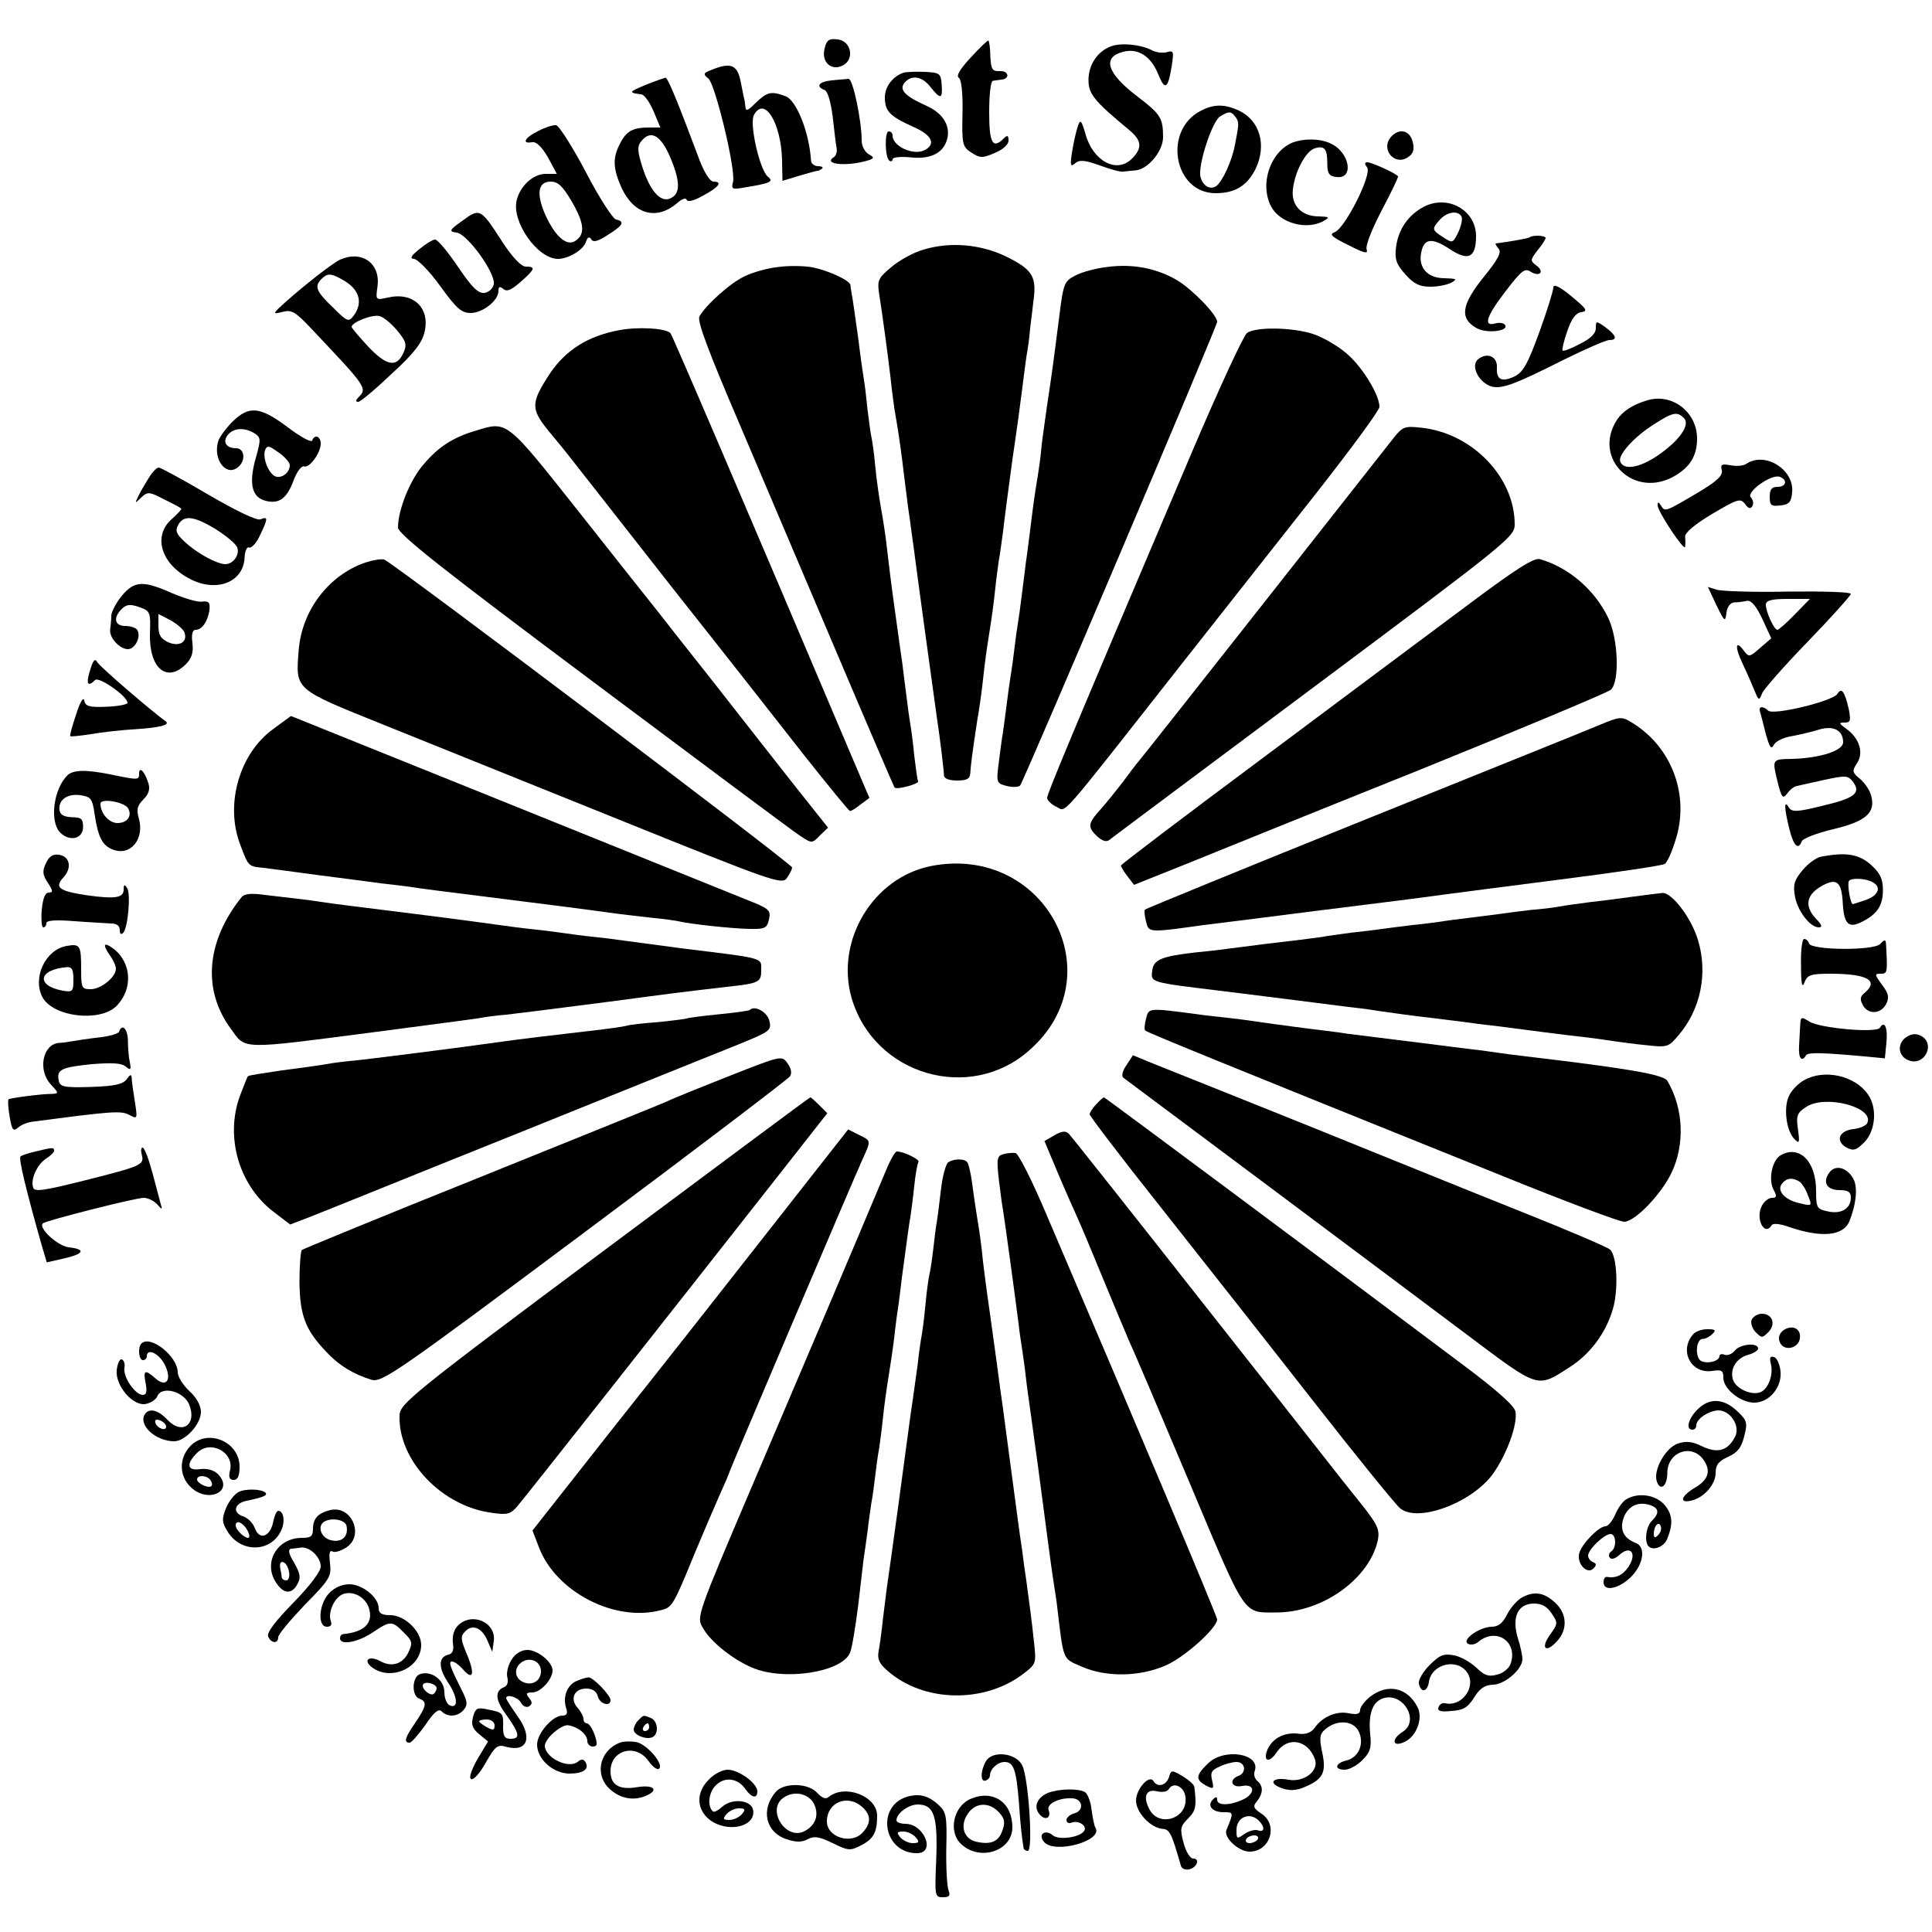
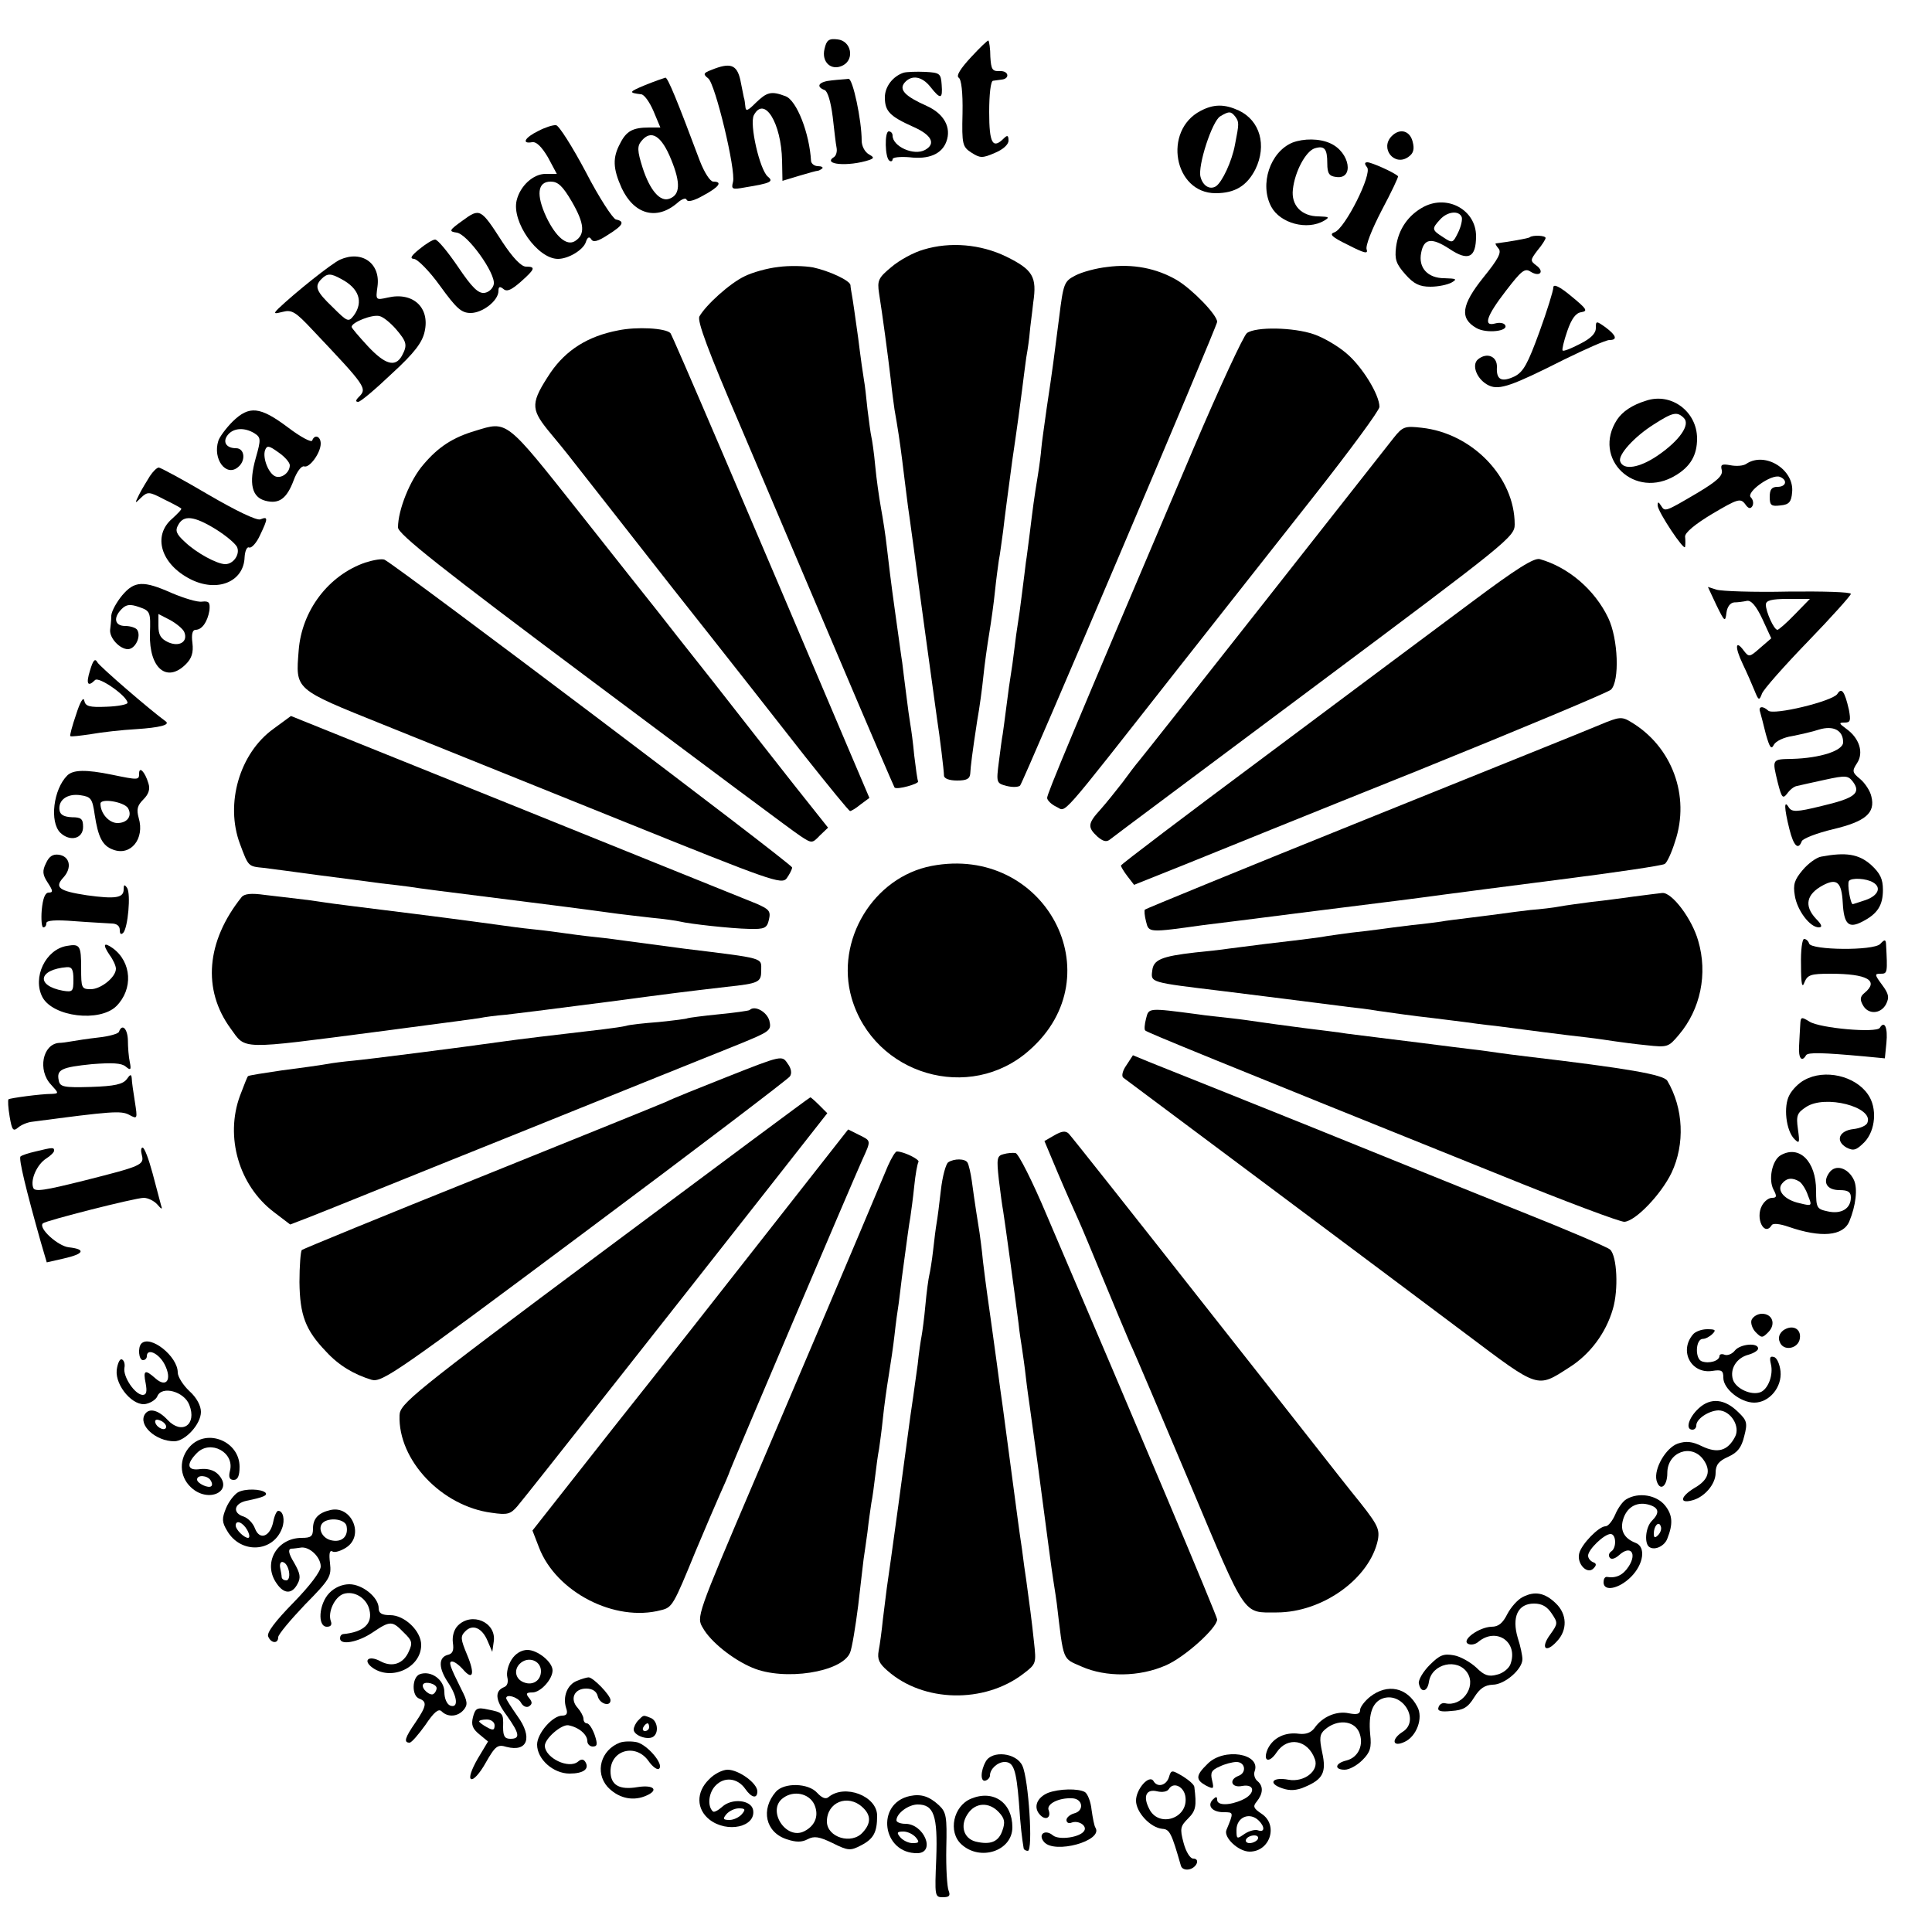
<svg xmlns="http://www.w3.org/2000/svg" version="1.0" width="500pt" height="500pt" viewBox="0 0 500 500" preserveAspectRatio="xMidYMid meet">
  <g transform="translate(0,500) scale(0.1,-0.1)" fill="#000000" stroke="none">
    <path d="M2134 4874 c-9 -35 18 -59 48 -43 30 16 21 63 -14 67 -23 3 -29 -2 -34 -24z" />
    <path d="M2513 4852 c-27 -29 -39 -48 -32 -53 7 -4 11 -38 10 -92 -2 -81 0 -87 23 -102 22 -14 28 -15 60 -1 22 9 36 22 36 32 0 14 -3 15 -12 6 -29 -29 -38 -13 -38 68 0 46 4 81 10 81 6 1 15 2 22 3 22 2 19 23 -4 22 -20 -1 -23 4 -25 37 0 21 -3 40 -5 42 -1 2 -22 -18 -45 -43z" />
-     <path d="M2875 4880 c-35 -13 -58 -48 -58 -87 0 -36 14 -54 106 -130 32 -27 34 -46 6 -74 -39 -39 -101 -6 -120 65 -10 34 -13 38 -19 21 -4 -11 -11 -40 -15 -65 -6 -38 -5 -43 7 -33 11 10 25 9 64 -5 27 -10 55 -18 62 -16 6 1 20 2 30 3 32 2 72 49 72 86 0 50 -7 60 -66 105 -79 60 -93 102 -37 116 38 10 71 -11 90 -57 18 -45 26 -40 36 24 5 34 4 37 -13 32 -11 -3 -29 -1 -41 6 -28 14 -78 19 -104 9z" />
    <path d="M1841 4819 c-21 -8 -22 -11 -8 -22 18 -14 72 -238 64 -268 -5 -19 -2 -20 31 -14 67 11 75 15 59 28 -21 18 -48 136 -36 159 27 51 71 -20 73 -118 l1 -52 43 13 c23 7 45 13 48 13 3 0 8 3 12 6 3 3 -2 6 -11 6 -9 0 -17 6 -18 13 -4 72 -37 157 -66 168 -37 14 -48 11 -77 -17 -21 -21 -26 -23 -27 -10 -1 9 -2 19 -4 24 -1 4 -5 24 -9 45 -9 40 -26 46 -75 26z" />
    <path d="M2339 4812 c-28 -9 -49 -36 -49 -64 0 -36 13 -49 73 -76 48 -21 60 -44 31 -60 -29 -16 -84 9 -84 37 0 6 -4 11 -10 11 -11 0 -10 -69 2 -76 4 -3 8 -1 8 4 0 5 20 7 44 5 49 -6 83 8 95 40 14 37 -6 73 -51 93 -56 25 -72 42 -57 60 18 21 45 17 67 -11 26 -33 32 -32 29 6 -2 29 -5 31 -43 33 -22 1 -47 0 -55 -2z" />
    <path d="M1670 4780 c-43 -18 -44 -20 -11 -24 8 0 22 -20 32 -43 l18 -43 -29 0 c-42 0 -59 -9 -75 -41 -20 -37 -19 -65 4 -116 32 -68 90 -84 143 -39 12 11 23 15 25 9 3 -7 20 -2 43 11 41 22 51 36 26 36 -8 0 -23 23 -35 54 -58 155 -83 216 -89 215 -4 -1 -27 -9 -52 -19z m67 -193 c25 -61 23 -91 -4 -101 -24 -10 -51 21 -70 80 -14 44 -14 56 -3 69 25 31 52 14 77 -48z" />
    <path d="M2153 4792 c-34 -3 -43 -16 -19 -25 8 -3 16 -30 21 -69 4 -35 8 -71 10 -80 2 -10 -1 -20 -6 -24 -33 -20 36 -26 91 -8 13 5 12 7 -2 15 -10 6 -18 21 -18 35 0 53 -23 161 -34 160 -6 -1 -26 -2 -43 -4z" />
    <path d="M3107 4713 c-98 -51 -69 -213 39 -213 50 0 81 19 103 62 30 62 12 126 -43 152 -37 17 -65 17 -99 -1z m90 -15 c10 -14 10 -17 -1 -73 -8 -43 -33 -96 -49 -107 -16 -10 -34 1 -40 24 -8 28 30 145 51 157 23 14 28 13 39 -1z" />
    <path d="M1393 4661 c-35 -17 -44 -34 -16 -29 11 2 25 -12 41 -39 l23 -43 -29 0 c-32 0 -66 -31 -75 -69 -13 -55 54 -151 107 -151 27 0 65 23 72 43 4 13 9 16 14 8 5 -9 17 -6 43 11 40 25 45 35 21 40 -8 2 -44 57 -78 123 -35 66 -70 121 -77 121 -8 1 -29 -6 -46 -15z m87 -183 c33 -57 35 -85 8 -102 -21 -13 -49 10 -74 62 -27 58 -23 92 11 92 19 0 31 -11 55 -52z" />
    <path d="M3602 4648 c-32 -32 7 -80 43 -54 13 9 16 20 11 39 -7 29 -33 36 -54 15z" />
    <path d="M3345 4631 c-58 -24 -86 -108 -55 -166 23 -43 93 -62 137 -36 15 9 13 10 -14 11 -45 0 -72 29 -67 70 5 46 33 98 56 106 26 8 33 -1 33 -39 0 -26 5 -33 23 -35 47 -7 36 64 -15 87 -28 13 -69 13 -98 2z" />
    <path d="M3538 4567 c14 -17 -57 -158 -84 -168 -15 -5 -8 -12 35 -33 41 -21 52 -24 48 -12 -4 9 13 52 39 102 25 47 44 87 42 88 -10 10 -69 36 -79 36 -8 0 -8 -4 -1 -13z" />
    <path d="M3685 4465 c-40 -21 -66 -58 -72 -104 -4 -32 0 -44 24 -71 22 -25 37 -32 65 -32 20 0 44 5 55 11 15 9 12 10 -19 11 -43 0 -68 27 -60 66 7 37 27 40 73 10 49 -33 69 -23 69 33 0 67 -73 108 -135 76z m98 -27 c2 -7 -2 -25 -10 -41 -13 -26 -14 -27 -38 -11 -30 19 -30 22 -8 46 19 21 49 24 56 6z" />
    <path d="M1197 4429 c-35 -25 -36 -28 -15 -31 28 -4 100 -104 96 -133 -2 -11 -12 -21 -24 -23 -16 -2 -32 13 -69 68 -26 38 -52 70 -59 70 -6 0 -24 -11 -41 -25 -21 -17 -25 -24 -14 -25 9 0 40 -31 68 -70 42 -58 55 -70 79 -70 31 0 72 32 72 57 0 11 3 13 13 5 9 -8 21 -2 45 19 37 33 39 39 13 39 -12 0 -34 23 -61 64 -56 87 -58 88 -103 55z" />
    <path d="M3959 4386 c-3 -3 -56 -12 -88 -16 -2 0 1 -6 7 -13 9 -10 -1 -28 -39 -75 -57 -71 -62 -106 -18 -131 26 -15 85 -8 74 8 -3 5 -14 7 -25 4 -32 -9 -24 18 27 84 40 52 49 60 64 50 24 -15 37 0 15 16 -16 12 -16 14 3 39 12 14 21 29 21 32 0 7 -34 8 -41 2z" />
    <path d="M2390 4354 c-25 -7 -62 -27 -83 -45 -34 -28 -37 -35 -32 -68 9 -57 23 -161 30 -221 3 -30 8 -66 10 -80 8 -45 14 -84 20 -132 3 -26 10 -80 15 -120 6 -40 12 -89 15 -108 7 -56 56 -412 60 -440 7 -45 18 -135 18 -147 0 -8 14 -13 34 -13 24 0 33 4 34 18 1 19 5 52 18 137 6 33 13 85 16 115 3 30 10 80 15 110 5 30 12 80 15 110 3 30 8 66 10 80 3 14 7 48 11 75 3 28 14 111 24 185 11 74 22 155 25 180 3 25 8 63 11 85 4 22 8 51 9 65 1 14 6 48 9 77 10 67 -1 85 -70 119 -66 32 -145 39 -214 18z" />
    <path d="M880 4328 c-22 -10 -116 -85 -160 -127 -13 -13 -11 -14 12 -8 23 6 33 0 76 -46 141 -149 143 -152 120 -175 -8 -8 -8 -12 -1 -12 6 0 45 33 87 73 59 54 79 81 85 109 14 62 -30 103 -95 88 -32 -7 -32 -7 -27 29 8 60 -41 94 -97 69z m3 -50 c46 -24 58 -59 33 -94 -14 -18 -16 -18 -55 21 -43 41 -48 54 -29 73 15 15 24 15 51 0z m142 -130 c28 -33 30 -41 15 -69 -17 -30 -43 -23 -88 25 -23 25 -42 47 -42 50 0 12 54 33 72 28 10 -2 29 -18 43 -34z" />
    <path d="M2014 4309 c-28 -3 -67 -14 -87 -24 -38 -18 -100 -74 -117 -104 -6 -12 23 -90 105 -281 62 -146 177 -416 255 -600 78 -184 144 -337 145 -338 6 -7 65 10 61 16 -2 4 -6 34 -10 67 -3 33 -8 69 -10 80 -2 11 -7 47 -11 80 -4 33 -9 69 -10 80 -2 11 -10 72 -19 135 -9 63 -18 138 -21 165 -3 28 -10 73 -15 100 -5 28 -12 77 -15 110 -3 33 -8 67 -10 75 -2 8 -6 40 -10 71 -3 31 -7 65 -9 75 -2 11 -9 60 -15 109 -7 50 -14 100 -16 110 -2 11 -4 23 -4 27 -1 12 -55 37 -97 46 -22 4 -62 5 -90 1z" />
    <path d="M2865 4309 c-28 -3 -65 -13 -82 -22 -29 -15 -31 -20 -42 -109 -14 -109 -16 -127 -32 -233 -6 -44 -13 -91 -14 -105 -1 -14 -5 -45 -9 -70 -10 -60 -13 -85 -21 -150 -4 -30 -8 -64 -10 -75 -1 -11 -6 -47 -10 -80 -4 -33 -9 -69 -11 -80 -2 -11 -6 -41 -9 -66 -3 -25 -7 -54 -9 -65 -2 -11 -7 -47 -11 -79 -4 -33 -9 -67 -10 -75 -2 -9 -6 -41 -10 -72 -7 -54 -6 -55 20 -62 16 -4 31 -3 35 1 9 10 510 1189 510 1200 0 18 -64 84 -104 108 -53 31 -115 43 -181 34z" />
    <path d="M4020 4256 c0 -8 -16 -60 -36 -115 -30 -82 -41 -103 -64 -115 -34 -16 -48 -9 -46 24 1 28 -26 39 -49 20 -18 -15 -2 -54 29 -68 27 -12 60 0 193 67 57 28 109 51 118 51 22 0 18 12 -10 33 -24 17 -25 17 -25 -2 0 -14 -13 -27 -41 -41 -23 -12 -43 -20 -45 -17 -2 2 3 24 12 50 11 32 22 47 36 49 18 3 15 8 -25 41 -31 26 -47 33 -47 23z" />
    <path d="M1600 4145 c-79 -15 -135 -51 -175 -109 -51 -77 -52 -93 -8 -148 21 -25 52 -63 68 -84 17 -22 133 -169 258 -329 126 -159 279 -354 340 -432 62 -78 114 -142 117 -142 3 0 15 7 27 17 l23 17 -49 115 c-271 639 -462 1085 -466 1088 -13 13 -87 17 -135 7z" />
    <path d="M3227 4138 c-9 -7 -71 -141 -138 -298 -322 -757 -379 -894 -379 -905 0 -6 11 -17 24 -23 27 -12 -2 -45 311 353 104 132 265 336 357 453 92 117 168 220 168 229 0 32 -46 106 -86 139 -22 19 -60 41 -84 49 -52 18 -150 20 -173 3z" />
    <path d="M4260 3963 c-36 -11 -61 -28 -75 -49 -66 -101 46 -209 152 -144 38 23 55 52 55 95 0 70 -67 120 -132 98z m98 -45 c17 -17 -11 -58 -68 -97 -47 -32 -89 -39 -97 -15 -6 17 37 64 86 95 50 32 61 35 79 17z" />
    <path d="M602 3909 c-17 -17 -34 -40 -37 -50 -15 -47 20 -94 51 -68 21 17 17 49 -5 49 -26 0 -36 17 -21 35 15 18 43 19 68 4 17 -11 18 -15 4 -64 -19 -67 -10 -102 25 -111 35 -9 55 5 73 53 8 22 20 38 27 36 14 -5 43 35 43 59 0 19 -16 25 -22 8 -2 -6 -30 9 -63 34 -72 54 -100 57 -143 15z m148 -113 c0 -19 -21 -35 -37 -29 -18 7 -34 48 -27 68 5 13 10 12 35 -6 16 -11 29 -26 29 -33z" />
    <path d="M1230 3885 c-58 -17 -96 -42 -134 -87 -35 -40 -66 -118 -66 -163 0 -17 111 -105 507 -401 278 -208 519 -388 535 -398 29 -19 30 -19 50 2 l21 20 -89 112 c-49 62 -142 181 -207 264 -66 83 -131 166 -145 184 -15 19 -106 133 -202 255 -192 242 -186 238 -270 212z" />
-     <path d="M3607 3867 c-14 -18 -165 -210 -336 -427 -171 -217 -317 -402 -324 -410 -7 -8 -26 -33 -42 -55 -17 -22 -42 -53 -57 -70 -33 -36 -34 -46 -8 -70 14 -12 23 -15 32 -8 7 6 246 184 531 397 502 375 517 387 517 419 0 122 -110 236 -241 250 -43 5 -49 3 -72 -26z" />
+     <path d="M3607 3867 c-14 -18 -165 -210 -336 -427 -171 -217 -317 -402 -324 -410 -7 -8 -26 -33 -42 -55 -17 -22 -42 -53 -57 -70 -33 -36 -34 -46 -8 -70 14 -12 23 -15 32 -8 7 6 246 184 531 397 502 375 517 387 517 419 0 122 -110 236 -241 250 -43 5 -49 3 -72 -26" />
    <path d="M4520 3800 c-8 -6 -27 -7 -42 -4 -22 4 -26 2 -22 -13 3 -14 -12 -28 -62 -58 -85 -50 -85 -50 -95 -34 -7 11 -9 11 -9 1 0 -16 70 -121 71 -107 1 6 1 17 0 26 -1 10 25 32 70 59 66 39 73 41 85 26 8 -12 14 -14 19 -6 4 7 2 17 -4 23 -13 13 53 61 75 53 21 -8 17 -26 -6 -26 -15 0 -20 -7 -20 -26 0 -22 4 -25 28 -22 22 2 28 9 30 34 6 58 -69 106 -118 74z" />
    <path d="M388 3768 c-8 -13 -21 -34 -28 -48 -12 -24 -11 -24 5 -8 17 16 21 16 59 -4 23 -11 43 -22 45 -24 2 -2 -9 -13 -23 -26 -52 -44 -30 -118 47 -157 69 -35 138 -7 140 57 1 16 6 28 12 25 6 -2 19 12 28 32 21 44 21 49 1 41 -9 -4 -63 22 -135 64 -66 39 -124 70 -128 70 -5 0 -15 -10 -23 -22z m171 -138 c27 -17 52 -38 55 -47 7 -18 -10 -43 -31 -43 -21 0 -75 29 -105 58 -22 20 -25 29 -17 43 14 27 41 24 98 -11z" />
    <path d="M945 3544 c-95 -33 -164 -124 -172 -227 -8 -103 -13 -99 218 -192 112 -45 390 -157 618 -249 387 -156 414 -166 427 -149 7 10 14 23 14 28 0 9 -1011 772 -1054 796 -6 4 -29 0 -51 -7z" />
    <path d="M3809 3442 c-86 -64 -326 -243 -532 -397 -207 -154 -376 -282 -376 -285 0 -3 7 -15 17 -28 l17 -22 125 50 c69 28 343 139 610 246 267 108 491 202 499 209 23 22 19 132 -7 186 -35 73 -103 131 -177 152 -15 4 -61 -25 -176 -111z" />
    <path d="M316 3459 c-14 -17 -27 -40 -28 -52 0 -12 -2 -29 -3 -37 -2 -21 25 -50 46 -50 19 0 35 33 24 50 -3 5 -17 10 -31 10 -27 0 -32 21 -9 44 12 12 22 13 45 5 29 -10 30 -13 28 -70 -2 -89 44 -127 93 -78 15 15 20 30 17 55 -3 22 0 34 8 34 17 0 31 21 36 50 2 21 -1 25 -19 23 -12 -2 -47 9 -78 22 -74 33 -97 32 -129 -6z m161 -95 c10 -25 -13 -39 -42 -26 -19 9 -25 19 -25 42 l0 31 31 -16 c16 -9 33 -23 36 -31z" />
    <path d="M4442 3434 c21 -43 23 -45 26 -20 2 16 10 26 20 27 9 0 24 2 33 4 11 2 24 -13 40 -47 l23 -50 -29 -25 c-27 -24 -29 -24 -42 -7 -22 30 -24 10 -3 -34 11 -23 25 -55 31 -70 10 -25 12 -26 19 -7 4 11 58 72 119 135 61 63 111 119 111 123 0 5 -73 7 -162 6 -90 -2 -173 1 -186 5 l-22 7 22 -47z m203 -24 c-21 -22 -42 -40 -45 -40 -9 0 -30 47 -30 65 0 11 14 15 57 15 l57 0 -39 -40z" />
    <path d="M233 3265 c-11 -35 -6 -44 13 -25 10 10 84 -42 84 -59 0 -4 -24 -9 -54 -10 -45 -2 -55 1 -58 16 -2 11 -11 -4 -21 -36 -10 -29 -17 -55 -15 -56 2 -2 26 1 53 5 28 5 81 11 118 13 60 4 88 11 76 20 -40 29 -171 142 -177 153 -6 11 -11 6 -19 -21z" />
    <path d="M4755 3204 c-13 -19 -166 -56 -179 -43 -14 13 -26 11 -21 -3 2 -7 9 -33 15 -58 10 -35 14 -41 21 -27 5 9 26 19 47 22 20 4 52 11 70 17 37 11 62 -2 62 -33 0 -22 -60 -41 -132 -43 -53 -1 -52 0 -37 -62 10 -39 13 -42 24 -28 7 10 18 19 26 20 8 2 40 9 72 16 55 12 60 11 73 -6 21 -29 3 -42 -82 -62 -65 -16 -77 -16 -85 -3 -12 20 -12 -1 2 -57 11 -44 23 -55 32 -31 3 7 39 21 81 31 84 20 110 42 99 85 -3 14 -16 34 -29 45 -21 17 -21 21 -8 41 18 27 6 65 -28 89 -19 14 -20 16 -4 16 15 0 16 5 11 33 -11 48 -19 59 -30 41z" />
    <path d="M708 3114 c-88 -63 -126 -194 -87 -298 22 -59 21 -58 61 -62 18 -2 83 -11 143 -19 61 -8 133 -17 160 -21 28 -3 61 -7 75 -9 32 -5 63 -9 310 -40 113 -14 216 -28 230 -30 14 -2 52 -6 85 -10 33 -3 67 -8 75 -10 24 -6 131 -18 179 -19 40 -1 46 2 51 24 5 22 1 27 -34 42 -23 9 -302 122 -622 251 l-581 234 -45 -33z" />
    <path d="M4140 3124 c-30 -13 -307 -124 -614 -248 -308 -124 -561 -228 -563 -230 -2 -2 -1 -16 3 -31 7 -29 6 -29 149 -9 17 2 138 17 270 34 240 30 272 34 353 45 23 3 159 21 301 39 142 18 263 36 269 40 6 3 18 29 27 58 40 118 -8 247 -115 310 -23 14 -30 13 -80 -8z" />
    <path d="M174 2993 c-36 -36 -46 -120 -18 -148 25 -24 59 -16 59 15 0 21 -5 25 -29 25 -20 1 -30 6 -32 18 -4 27 21 44 54 39 27 -4 31 -8 37 -50 9 -59 20 -81 48 -91 45 -17 82 28 66 82 -6 22 -4 32 12 48 14 14 18 27 13 42 -9 30 -24 45 -24 25 0 -17 -2 -17 -70 -3 -68 14 -101 13 -116 -2z m157 -84 c12 -20 -1 -39 -27 -39 -22 0 -44 25 -44 50 0 15 60 5 71 -11z" />
    <path d="M119 2766 c-10 -20 -9 -30 5 -51 13 -20 14 -25 2 -25 -9 0 -15 -14 -18 -45 -2 -25 0 -45 4 -45 5 0 8 5 8 11 0 7 23 9 73 5 39 -3 82 -5 95 -6 14 0 22 -6 22 -17 0 -10 3 -13 9 -7 12 13 20 100 10 116 -7 10 -9 9 -9 -4 0 -22 -22 -25 -95 -15 -72 11 -85 20 -61 46 23 25 17 55 -12 59 -15 2 -25 -4 -33 -22z" />
    <path d="M4713 2783 c-12 -2 -34 -18 -48 -35 -21 -25 -25 -37 -20 -66 6 -38 39 -82 62 -82 10 0 8 7 -7 22 -32 34 -25 64 18 87 36 19 48 8 51 -45 3 -56 15 -68 51 -49 39 20 53 42 53 82 0 28 -7 43 -31 65 -32 28 -65 33 -129 21z m135 -67 c22 -13 12 -34 -19 -45 -18 -6 -33 -11 -34 -11 -6 0 -15 52 -10 60 6 9 46 7 63 -4z" />
    <path d="M2411 2759 c-151 -29 -250 -193 -207 -342 58 -199 306 -272 460 -135 221 194 40 533 -253 477z" />
    <path d="M625 2678 c-91 -114 -102 -239 -28 -340 40 -55 19 -55 380 -8 235 31 236 31 263 35 14 3 45 7 70 9 50 6 68 8 285 36 141 19 174 23 285 36 85 9 90 12 90 43 0 33 12 30 -200 56 -69 9 -136 18 -150 20 -14 2 -50 7 -80 10 -30 3 -66 8 -80 10 -14 2 -50 7 -80 10 -30 3 -66 8 -80 10 -14 2 -116 16 -228 30 -112 14 -218 27 -235 30 -18 3 -48 7 -67 9 -19 2 -57 7 -85 10 -35 5 -53 3 -60 -6z" />
    <path d="M4230 2680 c-30 -4 -80 -11 -110 -14 -30 -4 -68 -9 -84 -12 -15 -3 -49 -7 -75 -9 -25 -3 -57 -7 -71 -9 -14 -2 -52 -7 -85 -11 -32 -4 -66 -8 -75 -10 -8 -1 -42 -6 -75 -9 -33 -4 -71 -9 -85 -11 -14 -2 -47 -6 -75 -9 -27 -4 -61 -8 -75 -11 -14 -2 -45 -6 -70 -9 -44 -5 -102 -12 -170 -21 -19 -3 -58 -7 -87 -10 -88 -10 -108 -19 -111 -47 -4 -31 -7 -30 183 -53 72 -9 144 -18 160 -20 33 -4 111 -14 165 -21 19 -2 53 -6 75 -10 58 -8 83 -12 145 -19 30 -4 66 -8 80 -10 14 -2 50 -7 80 -10 30 -4 85 -11 123 -16 37 -5 89 -11 115 -14 26 -3 58 -8 72 -10 14 -2 50 -7 81 -10 55 -6 57 -5 84 27 56 66 75 158 50 243 -16 57 -68 126 -93 124 -9 -1 -42 -5 -72 -9z" />
    <path d="M4661 2503 c0 -51 3 -62 9 -45 8 19 16 22 67 22 96 0 127 -18 88 -50 -11 -9 -12 -17 -4 -31 13 -25 46 -24 60 2 9 18 7 27 -10 50 -20 27 -20 29 -4 29 18 0 18 2 14 78 -1 11 -4 11 -15 -1 -18 -18 -178 -16 -184 1 -2 7 -8 12 -13 12 -5 0 -9 -30 -8 -67z" />
    <path d="M173 2552 c-55 -9 -90 -82 -63 -133 28 -51 148 -65 191 -23 44 44 40 114 -9 150 -24 17 -27 10 -8 -18 9 -12 16 -28 16 -35 0 -22 -39 -53 -65 -53 -24 0 -25 3 -25 54 0 59 -3 64 -37 58z m17 -87 c0 -31 -2 -33 -27 -29 -71 13 -64 55 10 61 13 1 17 -6 17 -32z" />
    <path d="M1940 2386 c-3 -2 -39 -7 -80 -11 -41 -4 -77 -9 -80 -10 -3 -2 -37 -6 -75 -10 -39 -3 -77 -7 -85 -10 -8 -2 -35 -6 -60 -9 -122 -14 -228 -27 -255 -31 -113 -16 -357 -47 -391 -50 -22 -2 -54 -6 -70 -9 -16 -3 -67 -10 -114 -16 -47 -7 -86 -13 -88 -15 -2 -1 -11 -25 -21 -51 -39 -106 -3 -232 88 -301 l42 -32 52 20 c29 11 270 109 537 216 267 108 524 211 571 230 83 34 86 36 80 62 -7 23 -38 40 -51 27z" />
    <path d="M2966 2364 c-4 -15 -5 -29 -2 -31 5 -5 171 -73 921 -375 165 -67 309 -121 319 -120 29 2 95 71 122 127 35 74 31 167 -11 238 -10 16 -102 32 -365 63 -25 3 -56 7 -70 9 -14 2 -47 7 -75 10 -27 3 -63 8 -80 10 -16 2 -70 9 -120 15 -49 6 -103 13 -120 15 -16 3 -68 9 -115 15 -47 6 -96 13 -110 15 -14 2 -47 7 -75 10 -27 3 -66 7 -85 10 -129 17 -127 17 -134 -11z" />
    <path d="M4659 2348 c-1 -13 -2 -38 -3 -55 -2 -32 7 -43 18 -24 5 8 42 7 152 -3 l52 -5 4 40 c4 40 -5 59 -17 39 -9 -14 -155 -1 -182 16 -21 13 -23 13 -24 -8z" />
    <path d="M308 2330 c-1 -5 -25 -12 -53 -15 -27 -3 -59 -8 -70 -10 -11 -2 -25 -4 -32 -4 -43 -3 -56 -71 -21 -108 20 -22 21 -23 2 -24 -29 0 -109 -11 -112 -14 -2 -2 -1 -22 3 -45 6 -35 9 -39 22 -28 8 7 25 14 37 15 204 27 229 29 250 18 22 -12 22 -11 15 34 -4 25 -8 52 -8 60 -1 12 -4 11 -13 -2 -10 -13 -31 -18 -93 -20 -70 -2 -80 0 -83 17 -6 28 7 34 86 42 52 4 76 3 87 -6 13 -11 15 -9 11 11 -3 13 -5 39 -5 57 -1 30 -15 44 -23 22z" />
-     <path d="M4932 2315 c-24 -18 -19 -51 10 -60 40 -13 67 44 30 64 -14 7 -25 6 -40 -4z" />
    <path d="M1884 2214 c-76 -30 -148 -59 -159 -65 -11 -5 -226 -92 -479 -194 -252 -101 -461 -187 -465 -190 -3 -4 -6 -41 -6 -83 1 -85 15 -124 69 -180 33 -36 72 -59 118 -73 27 -7 65 19 551 382 287 214 526 396 531 403 6 8 4 21 -6 34 -14 21 -15 21 -154 -34z" />
    <path d="M2915 2243 c-10 -14 -13 -28 -8 -32 15 -11 711 -531 888 -664 189 -142 182 -140 266 -86 54 34 95 89 113 151 15 50 11 137 -7 154 -6 6 -109 50 -227 97 -118 47 -372 150 -565 228 -192 77 -371 149 -397 159 l-46 19 -17 -26z" />
    <path d="M4670 2205 c-14 -7 -32 -25 -39 -39 -16 -29 -9 -92 13 -114 13 -13 14 -10 9 26 -5 35 -2 42 21 57 49 33 175 0 159 -40 -2 -8 -19 -15 -36 -17 -38 -4 -48 -31 -18 -48 18 -9 25 -7 46 14 29 30 34 89 9 124 -33 48 -112 66 -164 37z" />
    <path d="M1565 1765 c-503 -375 -530 -398 -531 -428 -4 -116 109 -235 238 -252 41 -6 49 -4 67 17 20 23 414 523 667 845 l135 172 -21 21 c-11 11 -21 20 -23 20 -2 0 -241 -178 -532 -395z" />
-     <path d="M2837 2142 c-10 -10 -17 -22 -17 -26 0 -4 82 -112 183 -239 101 -128 277 -351 391 -497 114 -146 217 -273 229 -283 45 -39 186 13 241 89 36 51 64 128 58 161 -3 15 -49 56 -136 121 -329 247 -926 692 -929 692 -2 0 -11 -8 -20 -18z" />
    <path d="M1998 1826 c-108 -138 -292 -372 -409 -519 l-211 -268 17 -44 c44 -115 196 -194 316 -162 29 7 32 13 89 152 23 55 51 120 62 145 11 24 24 54 28 66 11 29 317 748 341 801 24 53 24 50 -8 66 l-28 14 -197 -251z" />
    <path d="M2729 2062 l-26 -15 34 -81 c19 -45 43 -99 53 -121 10 -22 39 -92 65 -155 26 -63 57 -137 69 -165 13 -27 83 -193 157 -368 146 -347 135 -330 223 -330 119 0 241 88 262 188 5 30 0 40 -69 125 -7 8 -171 218 -366 465 -195 248 -359 455 -365 461 -8 8 -18 7 -37 -4z" />
    <path d="M92 2020 c-18 -4 -36 -10 -39 -13 -5 -6 14 -85 53 -223 l15 -51 44 10 c53 12 58 24 13 29 -28 3 -80 50 -67 62 7 7 239 66 261 66 11 0 27 -8 35 -17 11 -13 14 -14 10 -3 -2 8 -12 45 -22 83 -10 37 -21 67 -26 67 -4 0 -5 -8 -2 -19 7 -26 -2 -29 -148 -66 -104 -26 -129 -30 -133 -19 -8 21 10 61 34 76 11 7 20 16 20 20 0 9 -3 9 -48 -2z" />
    <path d="M2298 1983 c-88 -210 -224 -530 -347 -818 -148 -347 -149 -350 -132 -378 20 -36 78 -82 128 -103 82 -35 232 -12 253 39 5 12 14 67 21 122 6 55 13 109 14 120 2 11 6 43 10 70 3 28 8 61 10 75 3 14 7 45 10 70 3 25 7 56 10 70 2 14 7 50 10 80 3 30 10 80 15 110 5 30 12 78 15 105 3 28 8 65 11 83 2 17 6 47 8 65 15 111 18 135 22 157 2 14 7 50 10 80 3 30 8 58 11 63 4 6 -38 27 -56 27 -4 0 -14 -17 -23 -37z" />
    <path d="M2597 2013 c-17 -4 -18 -12 -12 -66 4 -34 9 -70 11 -80 3 -17 30 -214 40 -292 2 -22 7 -51 9 -65 2 -14 7 -47 10 -75 3 -27 8 -61 10 -75 2 -14 11 -79 20 -145 29 -217 34 -260 41 -305 4 -25 8 -52 9 -60 18 -152 14 -141 64 -163 63 -28 150 -27 218 3 49 21 133 97 133 119 0 8 -205 495 -441 1046 -37 88 -74 161 -81 161 -7 1 -21 0 -31 -3z" />
    <path d="M4608 2010 c-22 -13 -32 -63 -18 -89 9 -17 8 -21 -4 -21 -9 0 -20 -9 -26 -20 -18 -33 6 -81 25 -51 3 6 21 4 44 -4 84 -29 141 -24 157 14 17 41 22 85 12 107 -15 32 -48 42 -64 19 -18 -25 -6 -45 27 -45 22 0 29 -5 29 -19 0 -29 -25 -44 -60 -36 -28 6 -30 9 -30 54 0 76 -44 119 -92 91z m49 -68 c6 -4 17 -20 22 -36 11 -27 11 -28 -21 -20 -39 8 -61 33 -46 51 12 15 27 16 45 5z" />
    <path d="M2454 1992 c-6 -4 -15 -36 -19 -72 -4 -36 -9 -74 -11 -85 -2 -11 -6 -42 -9 -70 -3 -27 -8 -57 -10 -65 -2 -8 -7 -43 -10 -77 -3 -34 -8 -70 -10 -81 -2 -10 -7 -43 -10 -73 -12 -88 -13 -92 -19 -134 -3 -22 -17 -125 -31 -230 -14 -104 -28 -201 -30 -215 -2 -14 -6 -50 -10 -80 -3 -30 -8 -67 -11 -82 -4 -22 1 -33 23 -52 93 -82 250 -85 351 -8 34 26 34 27 28 82 -6 58 -12 101 -20 160 -3 19 -8 55 -11 80 -4 25 -8 56 -10 70 -2 14 -11 81 -20 150 -9 69 -18 136 -20 150 -2 14 -9 63 -15 110 -11 79 -16 118 -25 180 -2 14 -7 52 -11 85 -3 33 -8 67 -9 75 -3 18 -13 81 -20 134 -3 21 -8 42 -11 47 -6 11 -35 11 -50 1z" />
    <path d="M4533 1584 c-3 -8 2 -23 11 -32 15 -15 17 -15 32 0 21 21 11 48 -16 48 -11 0 -23 -7 -27 -16z" />
    <path d="M4615 1557 c-10 -8 -14 -19 -9 -30 9 -25 48 -18 52 9 4 26 -20 37 -43 21z" />
    <path d="M4381 1546 c-36 -43 -4 -102 50 -94 25 4 29 1 29 -18 0 -28 44 -64 80 -64 39 0 72 40 68 81 -2 18 -9 35 -17 37 -10 3 -12 -1 -8 -18 7 -28 -7 -65 -27 -73 -24 -9 -63 9 -71 32 -9 28 9 57 40 65 14 4 25 11 25 16 0 16 -46 12 -60 -5 -7 -9 -19 -14 -27 -11 -7 3 -13 1 -13 -3 0 -13 -27 -21 -46 -14 -18 7 -16 58 3 58 7 0 18 6 25 13 10 10 7 12 -14 12 -14 0 -31 -6 -37 -14z" />
    <path d="M366 1523 c-10 -10 -7 -43 4 -43 6 0 10 5 10 10 0 22 31 8 46 -21 20 -39 5 -62 -24 -36 -27 24 -32 21 -25 -13 4 -22 2 -30 -8 -30 -20 1 -51 47 -47 70 2 10 -1 20 -7 22 -5 2 -11 -11 -13 -28 -4 -41 44 -96 77 -87 13 3 25 12 28 19 11 29 70 13 83 -22 20 -51 -19 -78 -56 -39 -24 26 -48 32 -59 15 -18 -28 28 -70 76 -70 28 0 69 44 69 76 0 16 -11 37 -30 54 -16 15 -30 37 -30 48 0 42 -71 98 -94 75z m64 -215 c0 -13 -23 -5 -28 10 -2 7 2 10 12 6 9 -3 16 -11 16 -16z" />
    <path d="M4396 1355 c-26 -24 -35 -55 -16 -55 6 0 10 5 10 11 0 17 32 38 57 39 32 0 58 -42 43 -69 -19 -36 -45 -43 -85 -24 -26 13 -42 14 -63 7 -31 -11 -62 -65 -55 -95 8 -30 28 -17 28 19 0 54 62 77 93 35 21 -29 14 -53 -23 -74 -36 -22 -40 -41 -6 -32 32 8 61 42 61 71 0 21 8 31 33 42 24 11 34 24 41 53 9 34 7 41 -15 62 -35 35 -72 39 -103 10z" />
    <path d="M492 1257 c-29 -31 -29 -77 2 -106 45 -43 113 -10 70 34 -11 11 -28 15 -46 13 -34 -5 -37 13 -8 42 35 35 98 1 85 -47 -4 -16 -1 -23 10 -23 10 0 15 10 15 34 0 66 -84 100 -128 53z m53 -88 c4 -6 5 -12 2 -15 -7 -7 -37 7 -37 17 0 13 27 11 35 -2z" />
    <path d="M616 1138 c-10 -6 -24 -24 -31 -41 -11 -27 -11 -36 3 -59 35 -60 119 -56 142 7 8 21 3 45 -10 45 -4 0 -10 -13 -13 -29 -8 -38 -35 -48 -47 -17 -5 14 -18 27 -29 31 -30 9 -26 34 7 41 44 9 55 14 49 21 -11 10 -53 11 -71 1z m24 -98 c6 -11 7 -20 2 -20 -10 0 -32 21 -32 32 0 16 19 8 30 -12z" />
    <path d="M4209 1120 c-9 -5 -22 -23 -29 -40 -7 -16 -18 -30 -25 -30 -17 0 -62 -46 -68 -70 -7 -27 21 -56 37 -39 8 8 8 13 -1 16 -7 3 -13 10 -13 17 0 16 42 56 58 56 15 0 16 -36 2 -45 -6 -4 -8 -11 -4 -16 4 -6 14 -3 25 7 29 26 46 4 24 -30 -15 -23 -33 -31 -57 -27 -5 0 -8 -6 -8 -14 0 -25 40 -17 71 14 33 33 39 78 12 88 -31 12 -42 34 -31 65 11 30 37 43 68 33 24 -8 25 -21 5 -41 -17 -17 -20 -60 -6 -68 14 -9 39 3 46 22 15 38 14 61 -6 86 -22 27 -68 35 -100 16z m82 -93 c-8 -8 -11 -7 -11 4 0 20 13 34 18 19 3 -7 -1 -17 -7 -23z" />
    <path d="M855 1092 c-31 -7 -45 -22 -45 -48 0 -20 -5 -24 -29 -24 -65 0 -102 -66 -65 -118 19 -28 40 -28 54 -1 9 16 7 27 -9 55 -14 23 -16 34 -8 36 7 0 19 2 27 3 22 2 50 -25 50 -49 0 -13 -28 -50 -71 -94 -46 -47 -69 -77 -65 -87 7 -18 26 -20 26 -2 0 7 31 44 69 84 65 66 69 73 65 108 -3 24 -1 34 6 30 6 -4 22 1 36 10 48 31 14 110 -41 97z m42 -42 c5 -27 -13 -43 -41 -36 -27 7 -37 40 -13 50 22 9 52 1 54 -14z m-149 -118 c2 -12 -1 -22 -7 -22 -6 0 -11 3 -12 8 0 4 -2 15 -4 25 -2 10 2 17 8 14 7 -2 13 -13 15 -25z" />
    <path d="M852 877 c-27 -28 -31 -87 -6 -87 10 0 14 5 10 15 -8 23 10 62 33 70 28 9 60 -11 67 -41 9 -36 -15 -58 -68 -63 -5 -1 -8 -5 -8 -11 0 -19 47 -10 84 15 46 31 51 31 81 0 22 -21 23 -27 13 -49 -14 -32 -43 -42 -74 -25 -30 16 -46 2 -20 -17 49 -35 126 0 126 59 0 36 -43 77 -80 77 -22 0 -30 5 -30 18 0 28 -42 62 -76 62 -19 0 -39 -9 -52 -23z" />
    <path d="M3941 867 c-14 -7 -31 -27 -40 -44 -12 -24 -23 -33 -41 -33 -32 -1 -78 -34 -61 -44 7 -4 19 -2 27 5 47 39 104 -1 83 -58 -4 -11 -20 -24 -35 -27 -21 -6 -33 -2 -53 18 -15 14 -41 29 -58 32 -27 5 -37 1 -63 -25 -17 -17 -30 -39 -28 -48 5 -25 22 -22 26 4 7 48 75 63 100 23 23 -37 -16 -88 -58 -78 -7 2 -15 -3 -17 -10 -4 -10 5 -13 33 -10 31 2 43 9 59 35 15 24 28 32 48 33 31 0 77 40 77 66 0 9 -5 34 -12 55 -16 54 0 89 42 89 21 0 34 -8 46 -26 16 -24 16 -26 -4 -54 -26 -35 -12 -50 17 -18 28 29 27 71 -3 99 -28 27 -54 32 -85 16z" />
    <path d="M1185 793 c-10 -10 -15 -27 -13 -44 3 -20 0 -29 -14 -32 -24 -7 -23 -35 2 -72 24 -36 27 -67 5 -59 -9 4 -15 19 -15 35 0 32 -35 57 -64 46 -20 -8 -21 -56 -1 -63 21 -8 19 -19 -10 -62 -27 -39 -31 -52 -15 -52 5 0 23 21 41 46 22 33 34 43 42 35 16 -16 42 -14 57 4 11 13 10 22 -6 53 -30 60 -34 72 -24 72 6 0 18 -9 27 -19 27 -32 33 -14 12 36 -17 41 -18 48 -5 61 19 20 44 9 58 -25 l12 -28 4 28 c6 49 -57 76 -93 40z m-55 -162 c0 -4 -3 -11 -7 -14 -8 -9 -34 13 -28 24 6 9 35 1 35 -10z" />
    <path d="M1324 705 c-9 -14 -14 -34 -11 -46 3 -12 0 -22 -8 -25 -25 -10 -24 -33 6 -73 34 -48 36 -61 10 -61 -15 0 -19 7 -19 30 1 37 0 38 -40 46 -27 6 -32 3 -38 -20 -5 -20 -1 -30 16 -44 l23 -19 -27 -45 c-16 -28 -23 -49 -17 -52 6 -4 23 15 38 42 25 44 31 48 54 41 55 -14 68 25 28 80 -16 23 -29 43 -29 46 0 12 30 3 38 -11 5 -10 15 -14 21 -10 9 6 9 11 0 22 -9 11 -7 14 9 14 21 0 52 34 52 57 0 22 -39 53 -65 53 -15 0 -31 -9 -41 -25z m76 -30 c0 -24 -21 -38 -44 -29 -22 8 -27 32 -11 48 21 21 55 9 55 -19z m-120 -140 c0 -13 -4 -14 -20 -5 -11 6 -20 13 -20 15 0 3 9 5 20 5 11 0 20 -7 20 -15z" />
    <path d="M1493 650 c-25 -10 -37 -41 -28 -70 5 -14 2 -20 -10 -20 -25 0 -65 -46 -65 -75 0 -38 42 -75 84 -75 36 0 52 12 41 30 -5 8 -11 8 -19 1 -24 -20 -84 9 -86 40 -1 19 43 57 61 54 27 -5 49 -24 49 -41 0 -8 7 -14 14 -14 12 0 13 6 5 30 -6 17 -15 30 -20 30 -5 0 -9 5 -9 12 0 6 -7 19 -15 28 -21 23 -9 50 22 50 16 0 27 -7 30 -20 5 -20 33 -28 33 -10 0 13 -46 60 -57 59 -4 0 -18 -4 -30 -9z" />
    <path d="M3546 609 c-14 -11 -26 -27 -26 -34 0 -11 -8 -13 -29 -9 -32 7 -69 -9 -89 -38 -9 -12 -22 -17 -40 -15 -36 5 -67 -10 -81 -39 -14 -32 3 -39 23 -9 28 42 81 33 99 -18 11 -30 -28 -60 -68 -53 -42 8 -55 -9 -17 -22 20 -7 37 -6 58 3 48 20 57 38 46 89 -8 37 -7 48 7 60 31 27 74 24 88 -6 14 -32 -1 -66 -32 -74 -30 -7 -33 -24 -5 -24 12 0 32 11 46 25 20 20 24 32 20 67 -5 53 6 84 34 93 52 16 95 -59 50 -87 -30 -19 -27 -41 5 -26 31 14 49 62 33 91 -26 50 -77 61 -122 26z" />
    <path d="M1652 548 c-7 -7 -12 -18 -12 -24 0 -15 35 -28 50 -19 16 10 12 42 -6 49 -20 8 -18 8 -32 -6z m28 -18 c0 -5 -5 -10 -11 -10 -5 0 -7 5 -4 10 3 6 8 10 11 10 2 0 4 -4 4 -10z" />
    <path d="M1604 490 c-49 -19 -65 -76 -32 -114 26 -28 62 -38 96 -25 39 15 26 31 -18 24 -47 -8 -70 5 -70 41 0 55 65 73 98 27 11 -16 24 -25 28 -20 12 11 -29 60 -57 68 -13 3 -34 3 -45 -1z" />
    <path d="M2551 441 c-14 -25 -14 -54 0 -49 6 2 11 8 11 13 0 17 20 35 38 35 23 0 30 -19 37 -105 4 -62 8 -93 12 -117 0 -5 6 -8 11 -8 14 0 2 186 -14 220 -15 34 -79 41 -95 11z" />
    <path d="M3125 435 c-31 -30 -31 -41 -4 -56 20 -10 21 -9 16 13 -5 20 -2 27 19 36 14 7 34 12 44 12 23 0 27 -28 5 -36 -26 -10 -18 -32 10 -26 34 6 34 -21 0 -36 -33 -15 -65 -15 -65 0 0 9 -3 9 -11 1 -16 -16 -2 -33 28 -33 26 0 26 0 7 -46 -8 -19 31 -56 60 -56 53 0 75 69 31 98 -21 14 -23 19 -13 31 17 21 18 40 3 53 -8 6 -11 18 -8 26 17 46 -80 62 -122 19z m133 -147 c16 -16 15 -31 -2 -25 -7 3 -23 -1 -35 -9 -20 -14 -21 -14 -21 10 0 33 34 48 58 24z m-3 -48 c-3 -5 -13 -10 -21 -10 -8 0 -12 5 -9 10 3 6 13 10 21 10 8 0 12 -4 9 -10z" />
    <path d="M1835 395 c-34 -33 -33 -77 1 -104 46 -36 121 -19 113 25 -5 26 -55 31 -80 8 -10 -9 -21 -15 -24 -12 -15 14 -11 48 6 66 23 25 58 21 78 -8 16 -23 31 -26 31 -6 0 21 -48 56 -77 56 -13 0 -35 -11 -48 -25z m85 -90 c-7 -8 -21 -15 -32 -15 -17 0 -18 3 -8 15 7 8 21 15 32 15 17 0 18 -3 8 -15z" />
    <path d="M3025 400 c-7 -21 -30 -27 -40 -9 -11 17 -45 -21 -45 -51 0 -30 37 -70 68 -73 19 -1 24 -11 48 -95 2 -8 11 -12 21 -10 20 4 30 28 11 28 -8 0 -19 18 -25 41 -10 37 -8 43 12 63 20 20 22 32 16 81 0 6 -14 18 -30 28 -29 17 -30 17 -36 -3z m43 -51 c7 -56 -70 -80 -94 -30 -17 33 -7 52 21 45 13 -3 26 -1 30 6 12 20 40 6 43 -21z" />
    <path d="M2008 363 c-40 -46 -27 -105 28 -123 24 -8 39 -8 54 0 17 9 30 7 65 -10 40 -20 46 -20 73 -6 33 17 42 34 42 77 0 51 -84 83 -126 48 -7 -6 -17 -2 -29 11 -23 26 -86 27 -107 3z m99 -32 c13 -28 4 -55 -25 -70 -48 -25 -99 55 -55 86 27 20 66 12 80 -16z m125 -8 c22 -20 23 -41 1 -65 -29 -33 -93 -13 -93 28 0 50 54 72 92 37z" />
    <path d="M2712 360 c-28 -12 -38 -36 -22 -55 15 -18 31 -10 24 10 -7 16 26 33 61 31 27 -1 32 -32 5 -39 -11 -3 -20 -11 -20 -17 0 -7 6 -10 13 -7 18 7 41 -8 33 -21 -10 -17 -65 -25 -81 -12 -20 17 -40 3 -23 -17 27 -32 154 3 133 37 -3 4 -7 25 -10 46 -2 21 -10 41 -17 46 -17 10 -67 9 -96 -2z" />
    <path d="M2355 352 c-90 -19 -72 -150 20 -148 47 2 16 76 -32 76 -12 0 -23 4 -23 9 0 18 31 41 55 41 42 0 52 -29 48 -140 -4 -97 -4 -100 17 -100 17 0 20 4 15 17 -4 10 -7 59 -6 110 2 82 0 93 -19 111 -25 23 -46 30 -75 24z m15 -107 c10 -12 9 -15 -8 -15 -11 0 -25 7 -32 15 -10 12 -9 15 8 15 11 0 25 -7 32 -15z" />
    <path d="M2513 345 c-46 -19 -60 -86 -25 -118 49 -45 132 -17 132 44 0 64 -49 98 -107 74z m72 -35 c15 -16 17 -26 9 -48 -10 -29 -31 -37 -69 -28 -31 8 -41 41 -21 71 20 31 56 32 81 5z" />
  </g>
</svg>